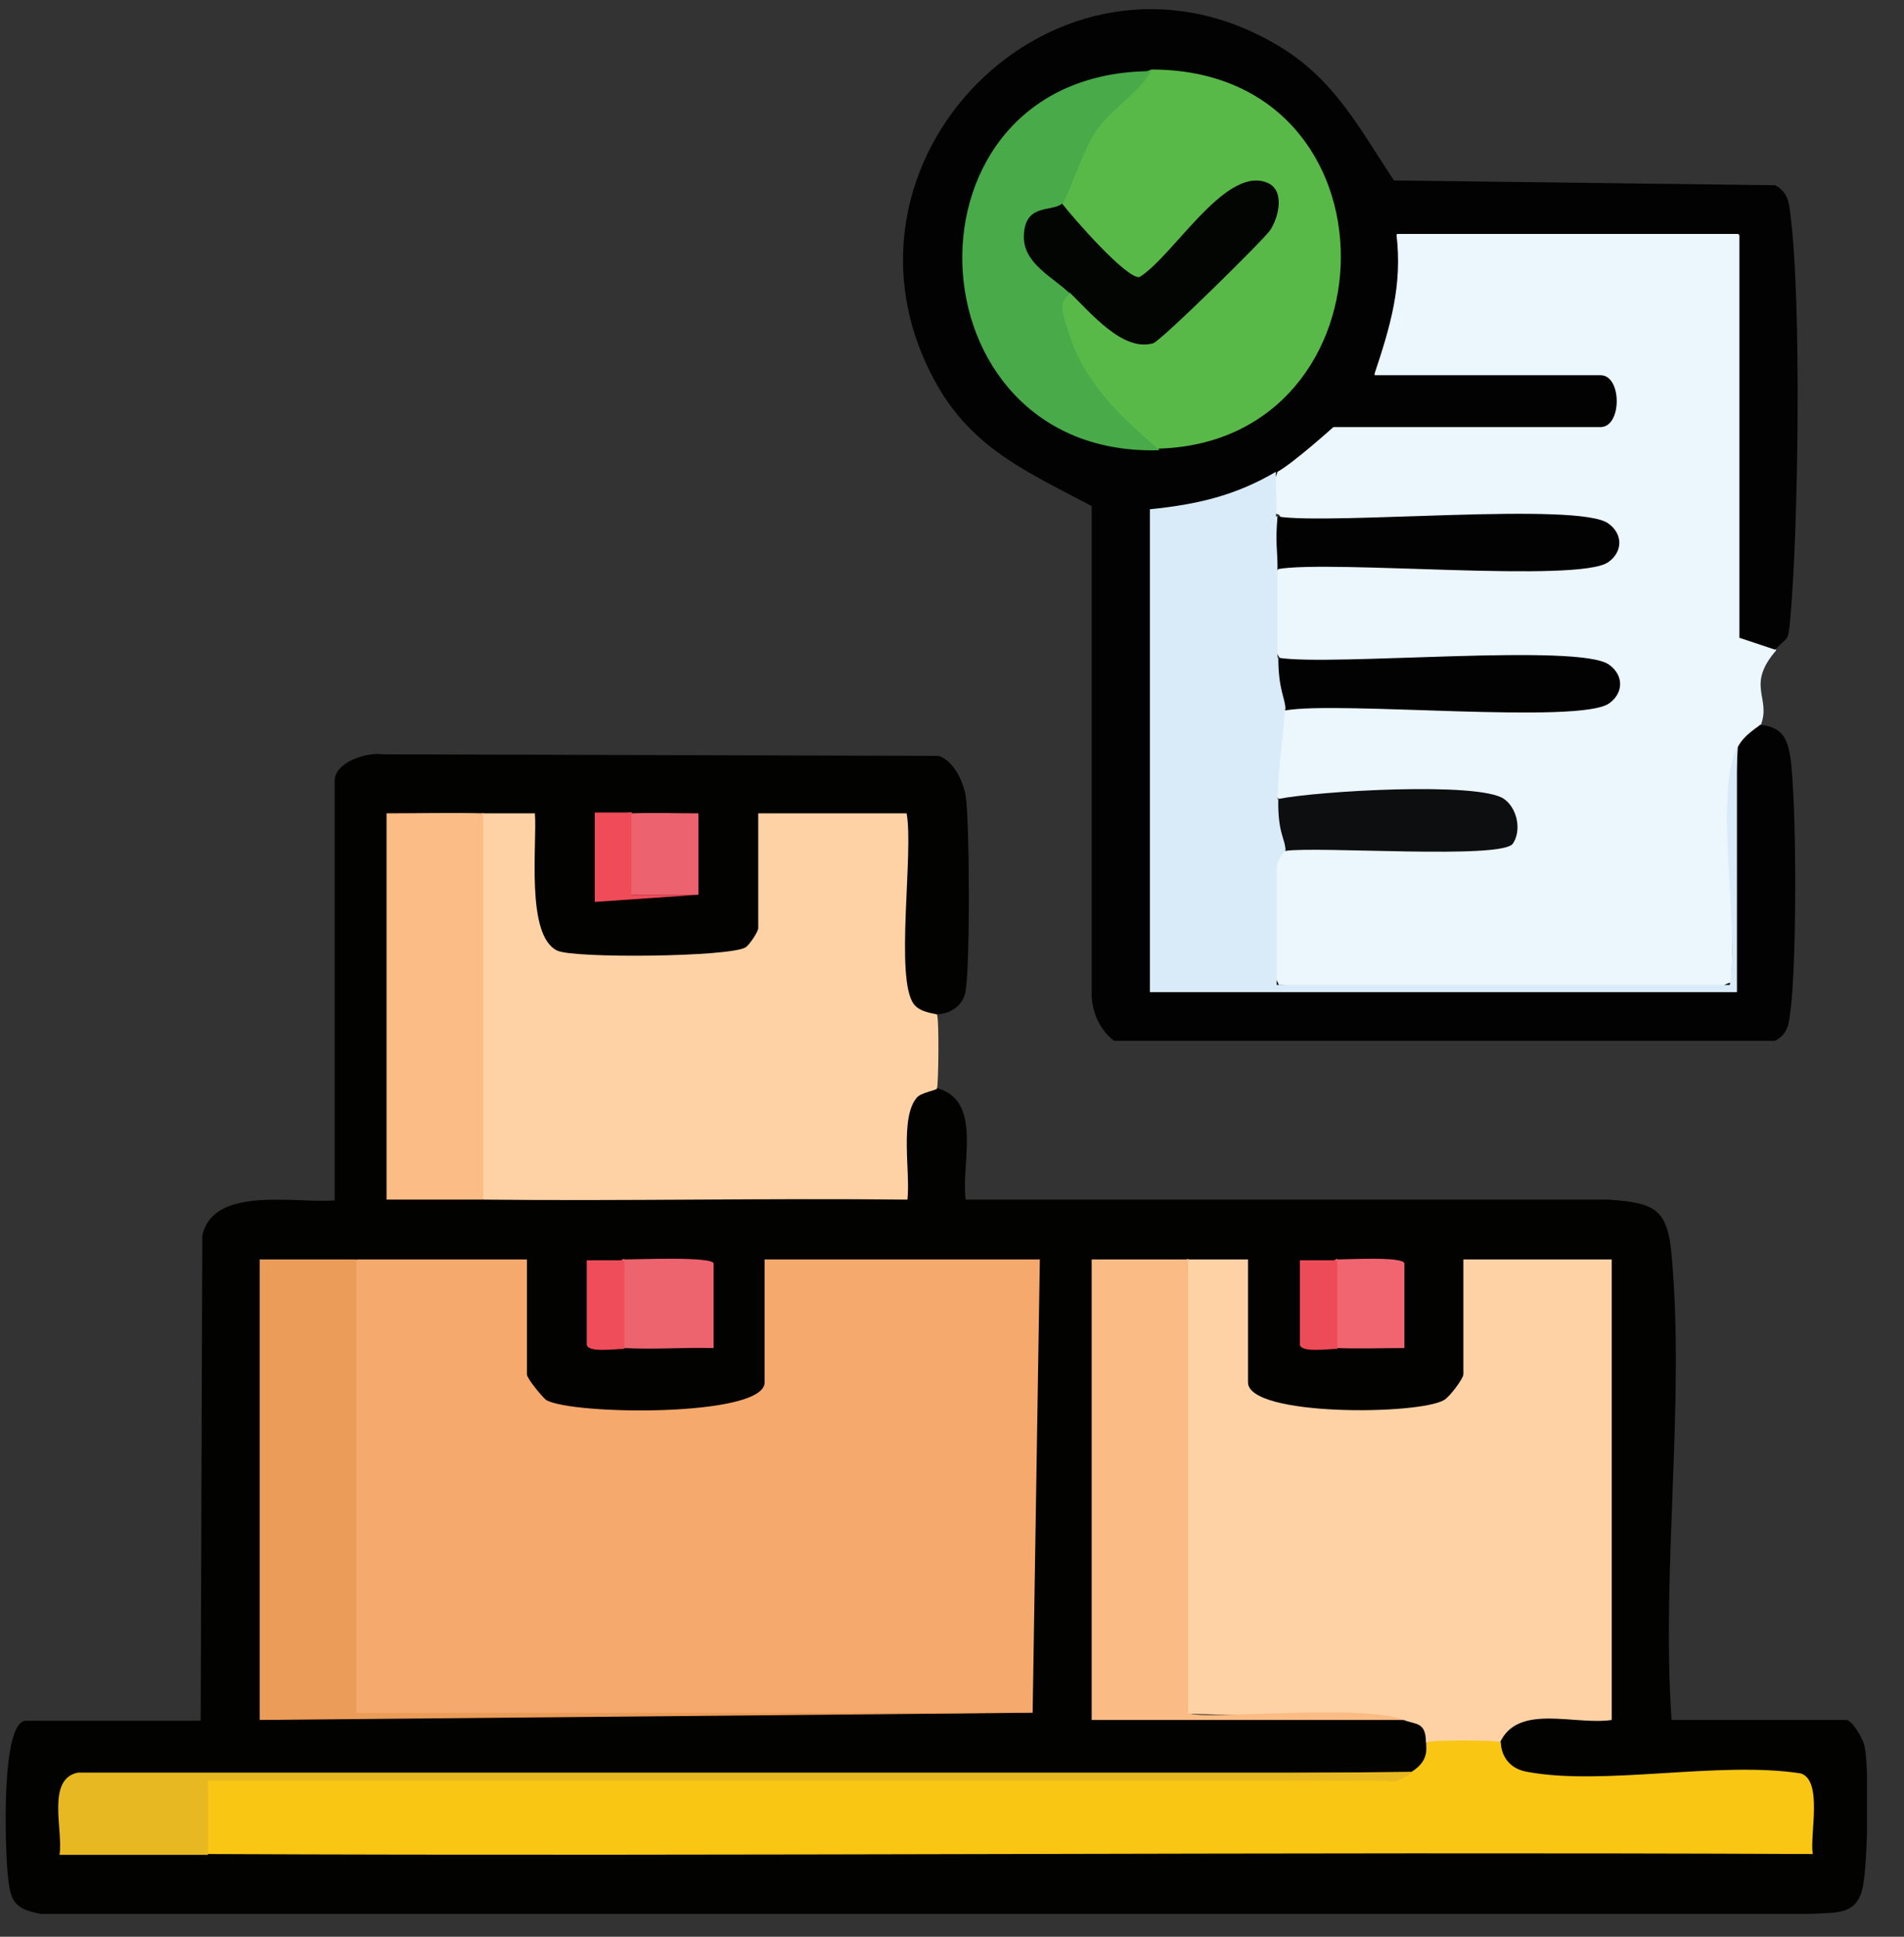
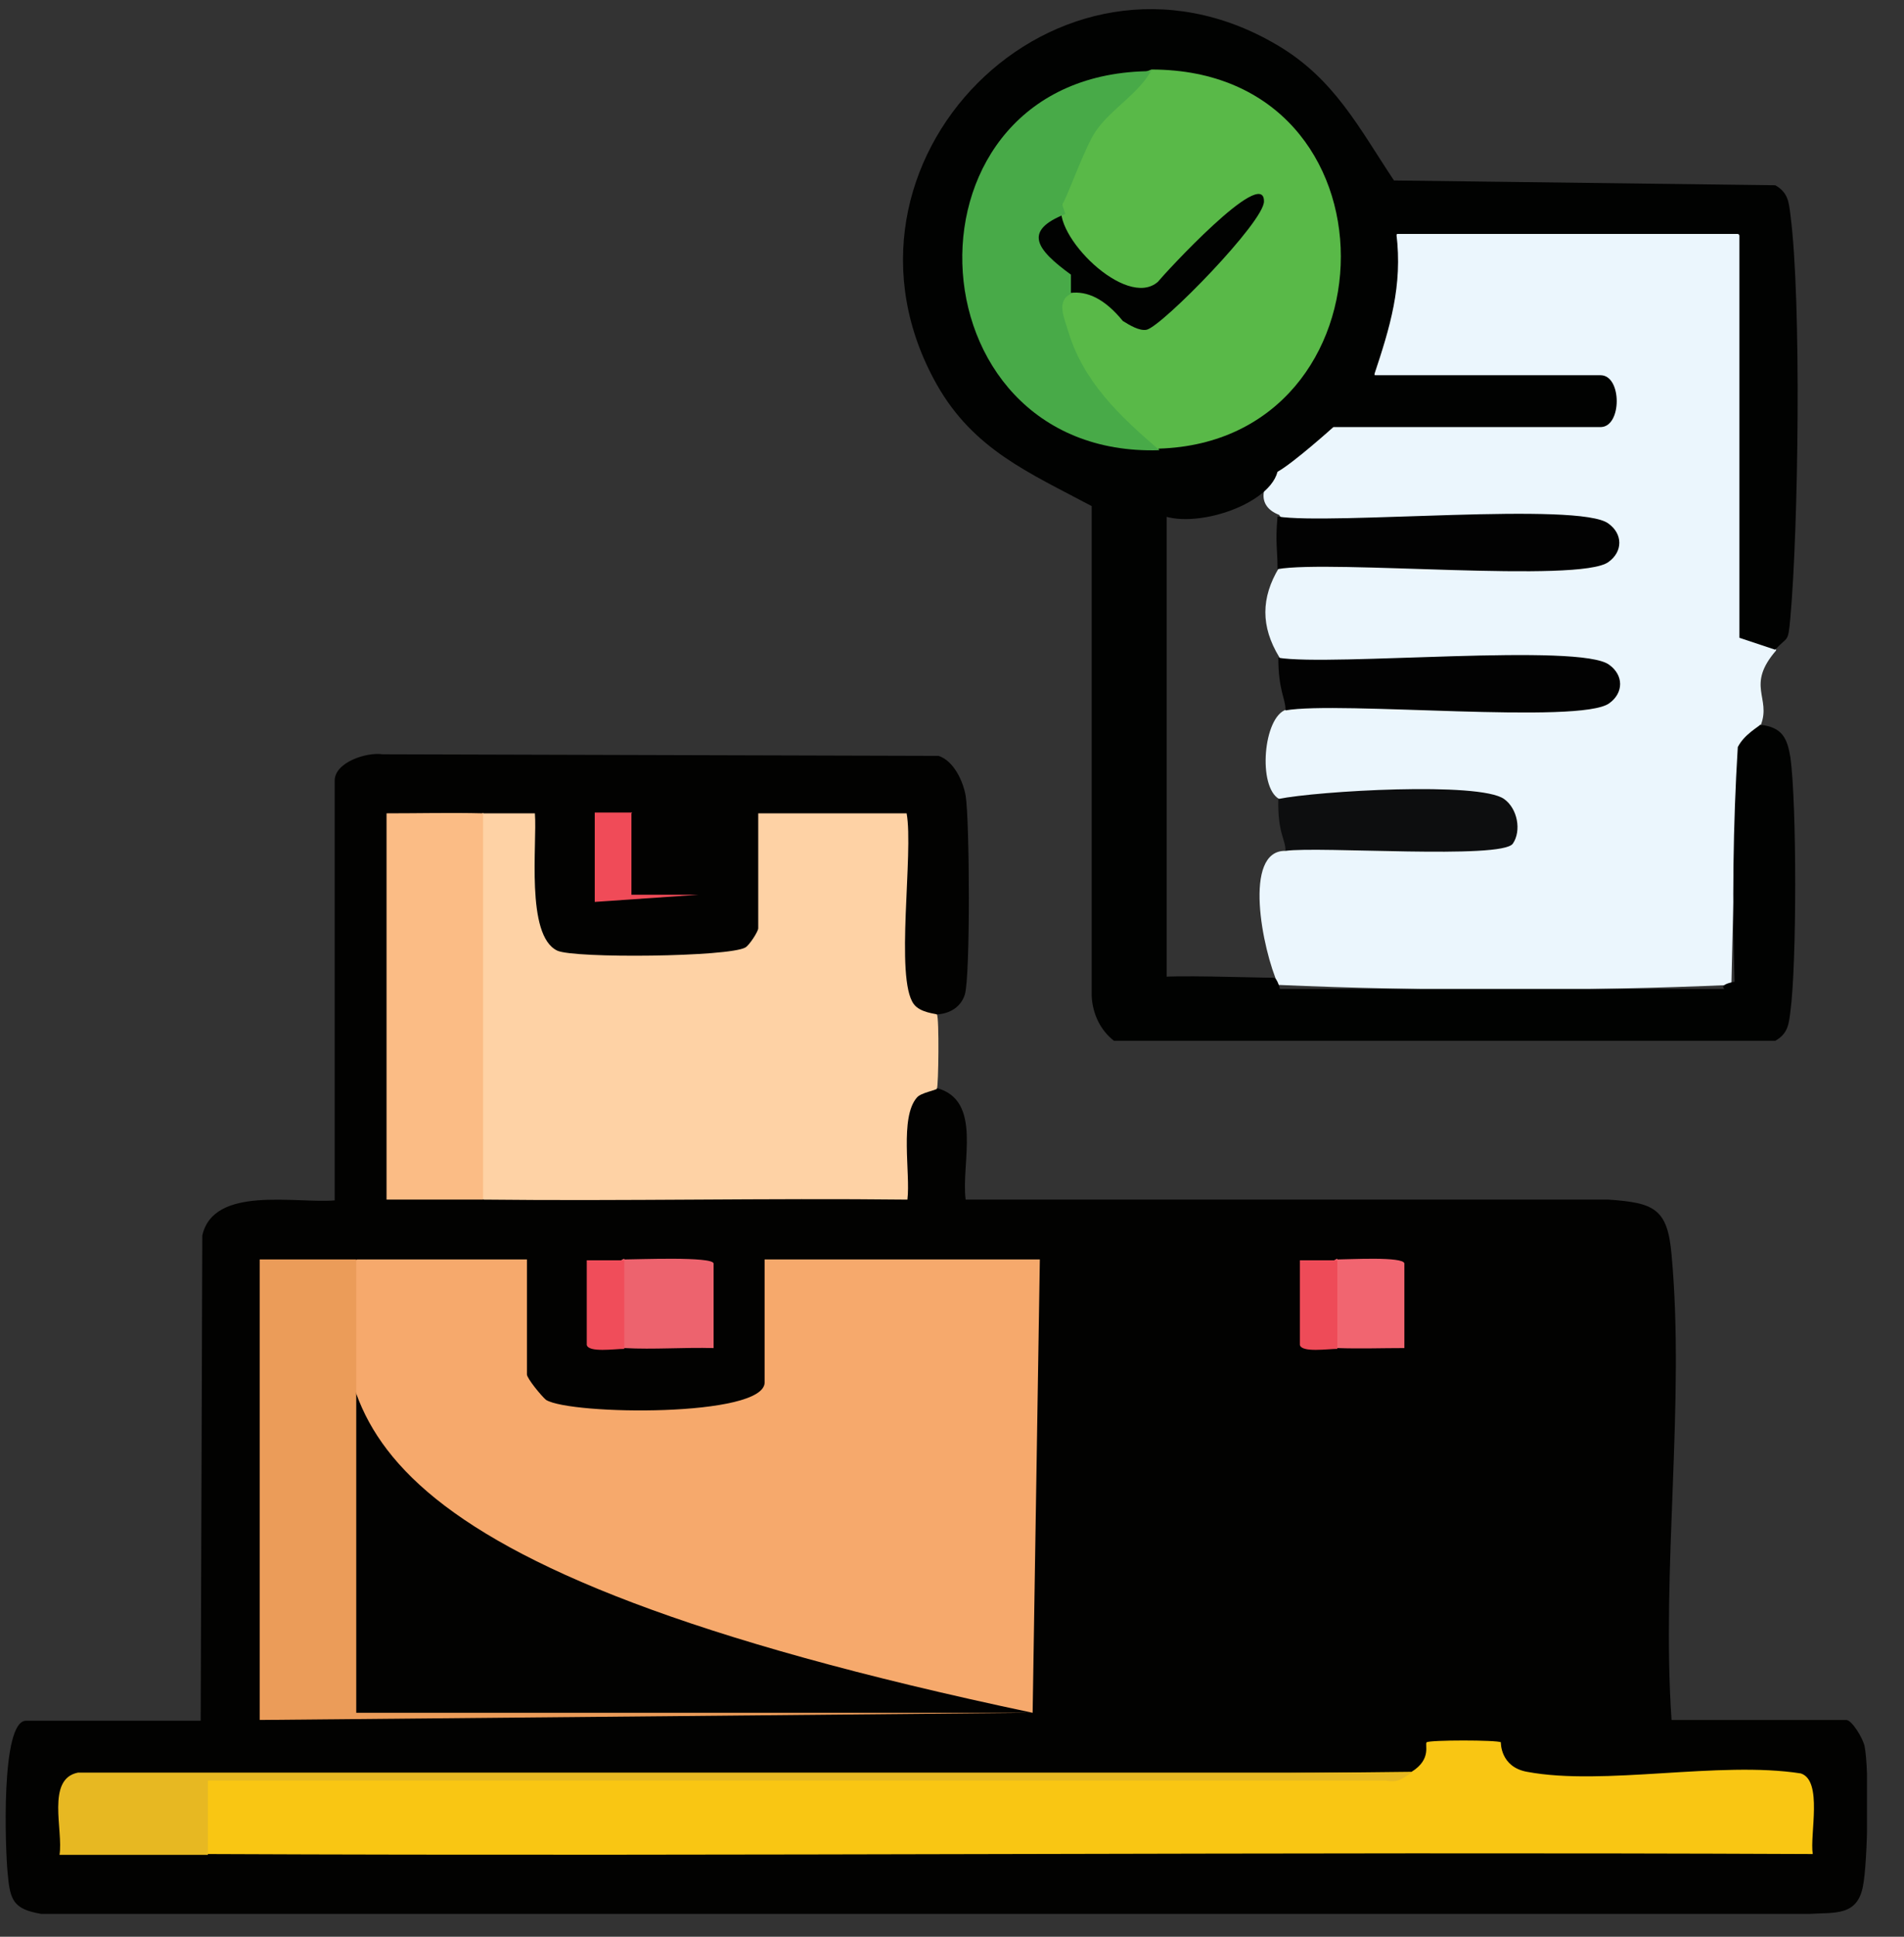
<svg xmlns="http://www.w3.org/2000/svg" width="60" height="61" viewBox="0 0 60 61" fill="none">
  <rect x="0" y="0" width="60" height="61" fill="#333333" stroke="none" />
  <g clip-path="url(#clip0_1110_2640)">
    <g clip-path="url(#clip1_1110_2640)">
      <path d="M29.5 31.951C29.249 32.731 28.57 32.203 28.243 31.6C27.916 30.996 28.042 26.975 28.143 26.019L28.57 25.617C28.52 25.793 28.444 26.07 28.293 26.095C27.389 26.195 25.126 26.195 24.221 26.095L23.895 25.617C24.649 25.969 24.623 28.835 23.895 29.237C24.498 29.413 24.196 29.941 23.744 30.217C23.191 30.569 20.426 30.619 19.646 30.569C16.203 30.996 16.278 28.734 16.404 26.12C15.851 26.17 15.474 25.994 15.223 25.617C14.418 26.296 12.96 26.321 12.181 25.617C12.357 25.617 12.634 25.693 12.659 25.843C12.809 28.985 12.759 32.63 12.659 35.772C12.835 36.778 12.659 37.456 12.181 37.783C13.187 37.155 14.242 37.13 15.223 37.783C19.471 37.255 23.769 37.105 28.117 37.306C28.017 36.2 27.942 33.233 29.5 34.264C30.983 34.641 30.279 36.627 30.43 37.783H50.69C52.123 37.884 52.55 38.06 52.675 39.517C53.103 44.168 52.349 49.446 52.675 54.172H58.18C58.356 54.172 58.708 54.75 58.758 55.001C58.909 55.73 58.859 58.646 58.708 59.4C58.532 60.355 57.828 60.23 57.024 60.28H1.297C0.417 60.129 0.317 59.853 0.241 58.998C0.166 58.244 0.015 54.197 0.82 54.197H6.324L6.375 38.914C6.727 37.331 9.316 37.909 10.547 37.808V24.587C10.547 24.009 11.553 23.682 12.055 23.757L29.575 23.807C30.053 23.958 30.355 24.612 30.43 25.064C30.556 25.818 30.581 30.745 30.405 31.323C30.279 31.725 29.927 31.926 29.525 31.951H29.5Z" fill="#020201" />
      <path d="M40.258 14.859C39.982 14.231 41.44 12.974 42.018 13.451C42.068 13.275 42.144 12.999 42.294 12.974C43.325 12.898 49.584 12.798 50.112 12.974L50.464 13.451V11.818C50.464 11.993 50.388 12.27 50.263 12.295C49.533 12.345 43.978 12.421 43.677 12.295C43.501 12.22 43.4 12.019 43.325 11.818C43.048 11.189 43.099 10.385 43.501 9.455C43.451 8.575 43.627 7.871 44.029 7.368C44.029 7.268 44.029 7.142 44.029 7.067C44.179 6.614 52.55 6.841 53.505 6.916C54.209 6.765 54.636 6.916 54.787 7.394L55.265 7.595V19.685C55.767 19.861 55.993 20.137 55.968 20.489C55.013 21.595 55.818 21.973 55.491 22.827C55.918 23.33 55.315 23.757 54.787 23.531C54.686 26.07 54.611 28.558 54.561 31.021C49.961 31.223 44.908 31.223 40.283 31.021C39.781 29.916 39.152 26.773 40.51 26.799L40.761 26.296H46.643C47.9 26.422 47.397 25.341 46.392 25.391C44.506 25.24 42.596 25.341 40.711 25.567L40.309 25.165C39.63 24.788 39.806 22.576 40.535 22.349L40.862 21.847L48.955 21.947C51.494 21.947 50.866 21.017 48.805 21.093L40.635 21.193L40.309 20.691C39.73 19.735 39.73 18.831 40.309 17.875L40.635 17.373L48.805 17.473C50.966 17.549 51.444 16.644 48.955 16.619L40.635 16.719L40.309 16.216C39.58 15.94 39.73 15.236 40.309 14.809L40.258 14.859Z" fill="#EBF6FD" />
      <path d="M55.943 20.464L54.812 20.087V7.368H44.004C44.205 9.002 43.803 10.309 43.3 11.818H50.438C51.117 11.818 51.117 13.451 50.438 13.451H42.018C42.018 13.451 40.761 14.582 40.258 14.859C39.957 16.015 37.167 16.82 36.287 16.04L36.764 16.267V30.996L36.287 31.273C36.287 31.097 36.312 30.846 36.438 30.795C36.764 30.695 39.58 30.795 40.133 30.795C40.208 30.795 40.283 30.946 40.334 31.147H54.485C54.586 30.846 54.687 30.921 54.762 31.273C54.234 31.198 54.108 31.021 54.661 30.921C54.586 28.458 54.611 25.994 54.762 23.531C54.963 23.129 55.441 22.877 55.466 22.827C56.169 22.902 56.32 23.254 56.421 23.858C56.622 25.341 56.622 30.343 56.421 31.851C56.371 32.253 56.345 32.555 55.943 32.781H35.105C34.678 32.454 34.427 31.926 34.402 31.373V15.94C32.416 14.884 30.681 14.155 29.525 12.119C25.579 5.131 33.321 -2.661 40.233 1.411C42.043 2.467 42.822 4.025 43.928 5.684L55.943 5.835C56.345 6.061 56.371 6.363 56.421 6.765C56.773 9.48 56.672 16.619 56.421 19.434C56.345 20.288 56.345 20.012 55.943 20.464Z" fill="#010201" />
      <path d="M15.223 25.617C15.775 25.617 16.328 25.617 16.856 25.617C16.932 26.572 16.555 29.463 17.56 29.941C18.088 30.192 22.989 30.142 23.492 29.84C23.618 29.765 23.894 29.337 23.894 29.237V25.617H28.57C28.796 26.849 28.193 30.82 28.796 31.625C28.997 31.901 29.5 31.926 29.525 31.952C29.6 32.052 29.575 34.189 29.525 34.289C29.5 34.34 29.022 34.415 28.896 34.566C28.343 35.194 28.695 36.954 28.595 37.783C24.146 37.733 19.697 37.833 15.248 37.783L14.77 37.557V25.869L15.248 25.592L15.223 25.617Z" fill="#FED2A5" />
-       <path d="M11.226 39.668C13.011 39.668 14.82 39.668 16.605 39.668V43.288C16.605 43.414 17.058 43.967 17.208 44.092C17.988 44.57 24.096 44.645 24.096 43.539V39.668H32.768L32.541 53.946L10.874 54.021C10.748 49.346 10.723 44.645 10.774 39.945L11.251 39.668H11.226Z" fill="#F6A96C" />
-       <path d="M37.443 39.668C38.071 39.668 38.7 39.668 39.328 39.668V43.539C39.328 44.62 44.732 44.57 45.512 44.092C45.688 43.992 46.115 43.414 46.115 43.288V39.668H50.79V54.172C49.634 54.348 47.849 53.644 47.271 54.876C47.07 55.554 45.21 55.504 44.934 54.876C44.934 54.222 44.607 54.323 44.23 54.172C41.817 54.096 39.429 54.021 37.016 53.971L36.965 39.92L37.443 39.643V39.668Z" fill="#FED2A5" />
+       <path d="M11.226 39.668C13.011 39.668 14.82 39.668 16.605 39.668V43.288C16.605 43.414 17.058 43.967 17.208 44.092C17.988 44.57 24.096 44.645 24.096 43.539V39.668H32.768L32.541 53.946C10.748 49.346 10.723 44.645 10.774 39.945L11.251 39.668H11.226Z" fill="#F6A96C" />
      <path d="M47.296 54.876C47.296 54.876 47.271 55.655 48.126 55.806C50.539 56.258 54.184 55.454 56.748 55.856C57.451 56.082 57.024 57.791 57.125 58.395C40.283 58.319 23.417 58.47 6.551 58.395C5.797 58.294 5.973 56.233 6.375 55.931C19.094 56.007 31.812 55.957 44.481 55.806C45.135 55.404 44.883 54.926 44.959 54.876C45.034 54.8 47.196 54.8 47.296 54.876Z" fill="#F9C613" />
      <path d="M11.226 39.668V53.946H32.541L8.185 54.172V39.668C9.19 39.668 10.221 39.668 11.226 39.668Z" fill="#EB9C59" />
-       <path d="M37.443 39.668V53.946C37.694 54.197 42.948 53.644 44.23 54.172H34.401V39.668C35.407 39.668 36.437 39.668 37.443 39.668Z" fill="#FABB85" />
      <path d="M15.223 25.617V37.783C14.217 37.783 13.187 37.783 12.181 37.783V25.617C13.187 25.617 14.217 25.592 15.223 25.617Z" fill="#FBBC85" />
      <path d="M44.481 55.831C44.205 56.007 44.079 56.158 43.677 56.082H6.551V58.42C4.992 58.42 3.434 58.42 1.875 58.42C2.001 57.666 1.448 56.032 2.454 55.831H44.481Z" fill="#E7B822" />
      <path d="M19.672 39.668C20.074 39.668 22.462 39.568 22.487 39.794V42.459C21.557 42.433 20.602 42.509 19.672 42.459C18.918 42.257 18.968 39.895 19.672 39.643V39.668Z" fill="#ED636E" />
      <path d="M42.143 39.668C42.495 39.668 44.23 39.568 44.255 39.794V42.459C43.551 42.459 42.847 42.484 42.143 42.459C41.389 42.257 41.44 39.895 42.143 39.643V39.668Z" fill="#F16570" />
-       <path d="M19.898 25.617C20.602 25.592 21.305 25.617 22.009 25.617V28.181H19.496C19.37 28.106 19.194 25.491 19.898 25.592V25.617Z" fill="#EC626E" />
      <path d="M19.898 25.617V28.181H22.009L18.742 28.407V25.592C19.119 25.592 19.521 25.592 19.923 25.592L19.898 25.617Z" fill="#F04B58" />
      <path d="M19.672 39.668V42.484C19.37 42.484 18.541 42.609 18.49 42.358V39.694C18.892 39.694 19.27 39.694 19.672 39.694V39.668Z" fill="#F04D5A" />
      <path d="M42.143 39.668V42.484C41.842 42.484 41.012 42.609 40.962 42.358V39.694C41.364 39.694 41.741 39.694 42.143 39.694V39.668Z" fill="#EE4B58" />
-       <path d="M40.258 16.267C40.836 16.593 40.962 17.699 40.258 17.901C40.258 18.831 40.258 19.786 40.258 20.716C40.861 20.866 41.138 22.098 40.484 22.35C40.484 22.827 40.258 24.335 40.258 25.165C40.861 25.24 41.113 26.598 40.484 26.799C40.484 26.824 40.233 27.05 40.233 27.377C40.233 28.583 40.233 29.815 40.233 31.021H54.51C54.812 29.111 54.008 25.064 54.736 23.531V31.248H36.236V16.04C37.719 15.89 38.926 15.613 40.208 14.859C40.183 15.311 40.258 15.814 40.208 16.267H40.258Z" fill="#D9EBF9" />
      <path d="M40.258 17.9C40.258 17.272 40.183 17.121 40.258 16.267C41.942 16.543 49.785 15.789 50.69 16.493C51.142 16.82 51.142 17.373 50.69 17.699C49.785 18.378 41.942 17.624 40.258 17.926V17.9Z" fill="#020202" />
      <path d="M40.509 22.349C40.509 21.998 40.283 21.746 40.283 20.716C41.967 20.992 49.81 20.238 50.715 20.942C51.167 21.269 51.167 21.822 50.715 22.148C49.81 22.827 42.194 22.073 40.509 22.375V22.349Z" fill="#020202" />
      <path d="M40.51 26.799C40.51 26.422 40.258 26.246 40.283 25.165C41.515 24.913 46.618 24.612 47.397 25.165C47.824 25.466 47.95 26.17 47.673 26.572C47.321 27.075 41.565 26.648 40.51 26.799Z" fill="#0D0E0F" />
      <path d="M36.513 14.155C34.904 14.155 32.441 10.385 33.12 9.228C33.22 9.053 33.522 9.128 33.723 9.228C34.276 9.153 34.829 9.43 35.382 10.108C35.583 10.234 35.91 10.435 36.136 10.385C36.639 10.259 39.856 6.966 39.831 6.338C39.831 5.207 36.689 8.625 36.488 8.877C35.482 9.756 33.12 7.368 33.471 6.413C32.868 5.986 33.773 4.402 34.15 3.824C34.628 3.07 35.457 2.492 36.287 2.19C44.305 2.19 44.104 13.904 36.513 14.13V14.155Z" fill="#59B948" />
      <path d="M36.287 2.215C35.859 2.97 35.03 3.422 34.552 4.101C34.2 4.578 33.597 6.313 33.471 6.438L33.572 6.74C32.24 7.268 32.642 7.846 33.748 8.65V9.254C33.27 9.48 33.547 10.033 33.647 10.385C34.125 12.019 35.281 13.099 36.538 14.18C28.52 14.432 28.067 2.241 36.312 2.241L36.287 2.215Z" fill="#48AA48" />
-       <path d="M33.698 9.228C33.17 8.726 32.265 8.298 32.265 7.469C32.265 6.388 33.145 6.69 33.471 6.413C33.798 6.841 35.508 8.801 35.91 8.726C36.965 8.072 38.574 5.282 39.881 5.735C40.51 5.936 40.309 6.815 40.032 7.243C39.856 7.519 36.588 10.737 36.337 10.812C35.382 11.088 34.376 9.857 33.698 9.203V9.228Z" fill="#020502" />
    </g>
  </g>
  <defs>
    <clipPath id="clip0_1110_2640">
      <rect width="60" height="60" fill="white" transform="translate(0 0.28)" />
    </clipPath>
    <clipPath id="clip1_1110_2640">
      <rect width="58.668" height="60" fill="white" transform="translate(0.166 0.28)" />
    </clipPath>
  </defs>
</svg>